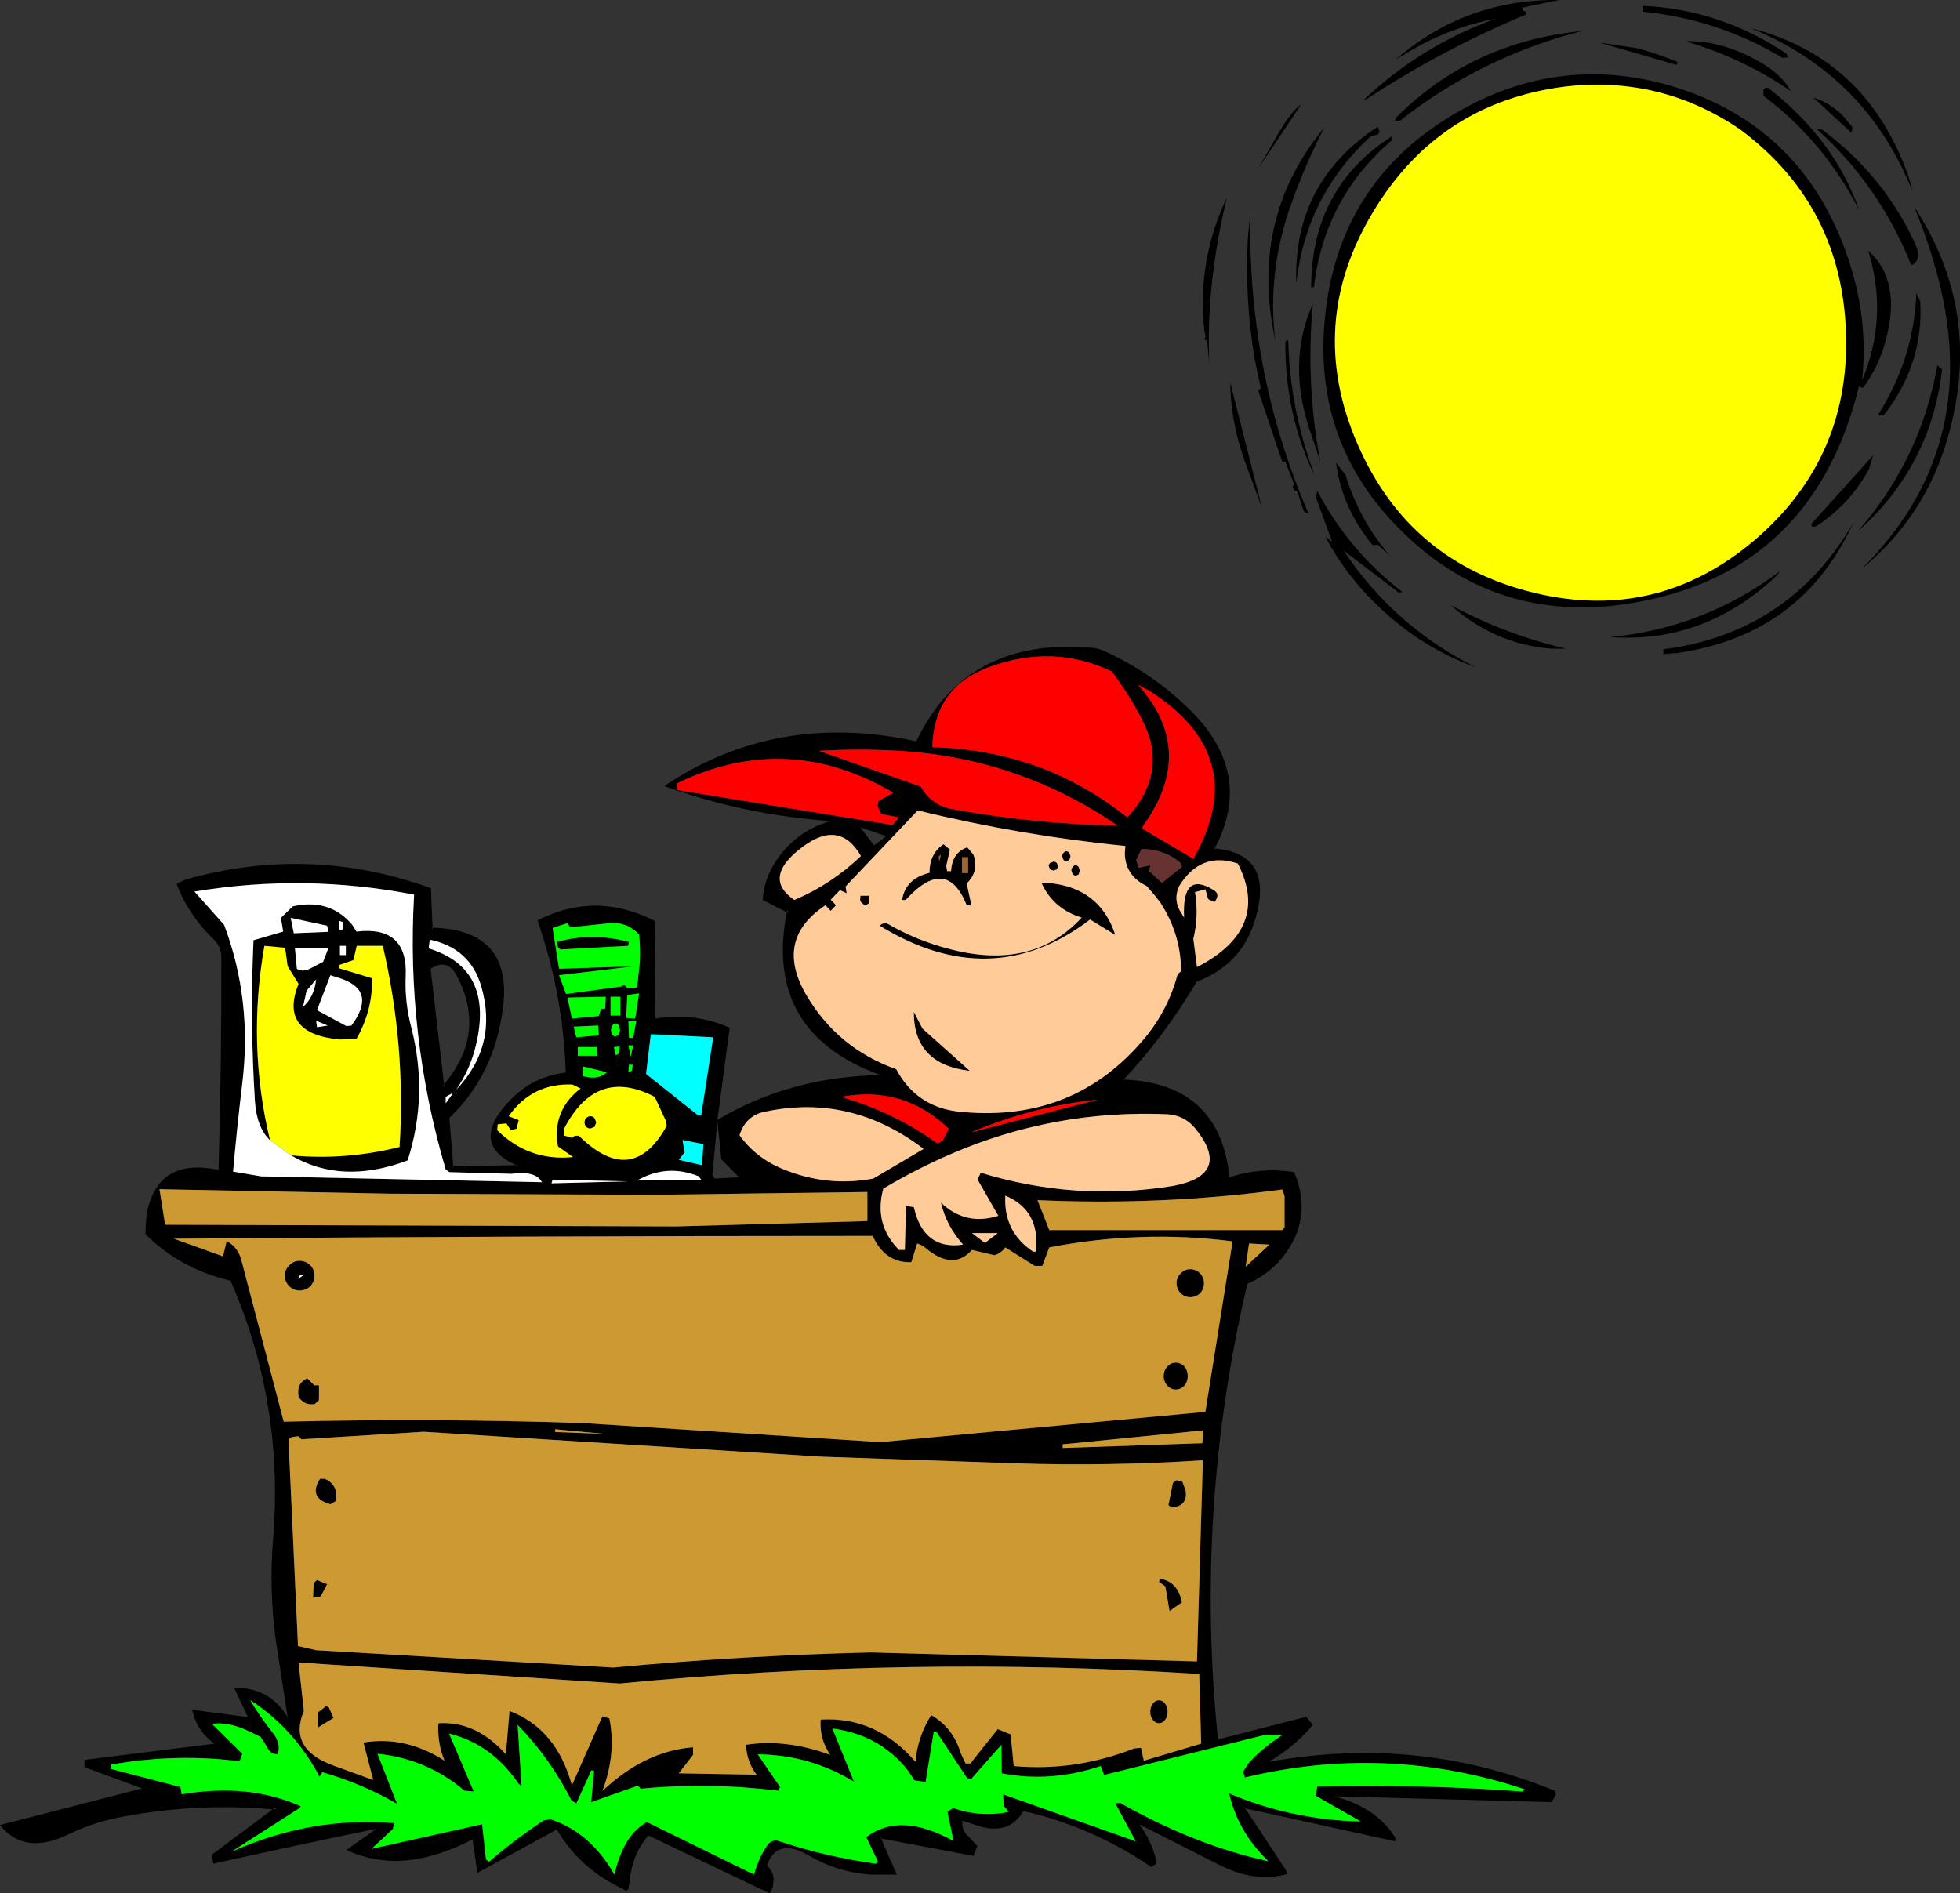
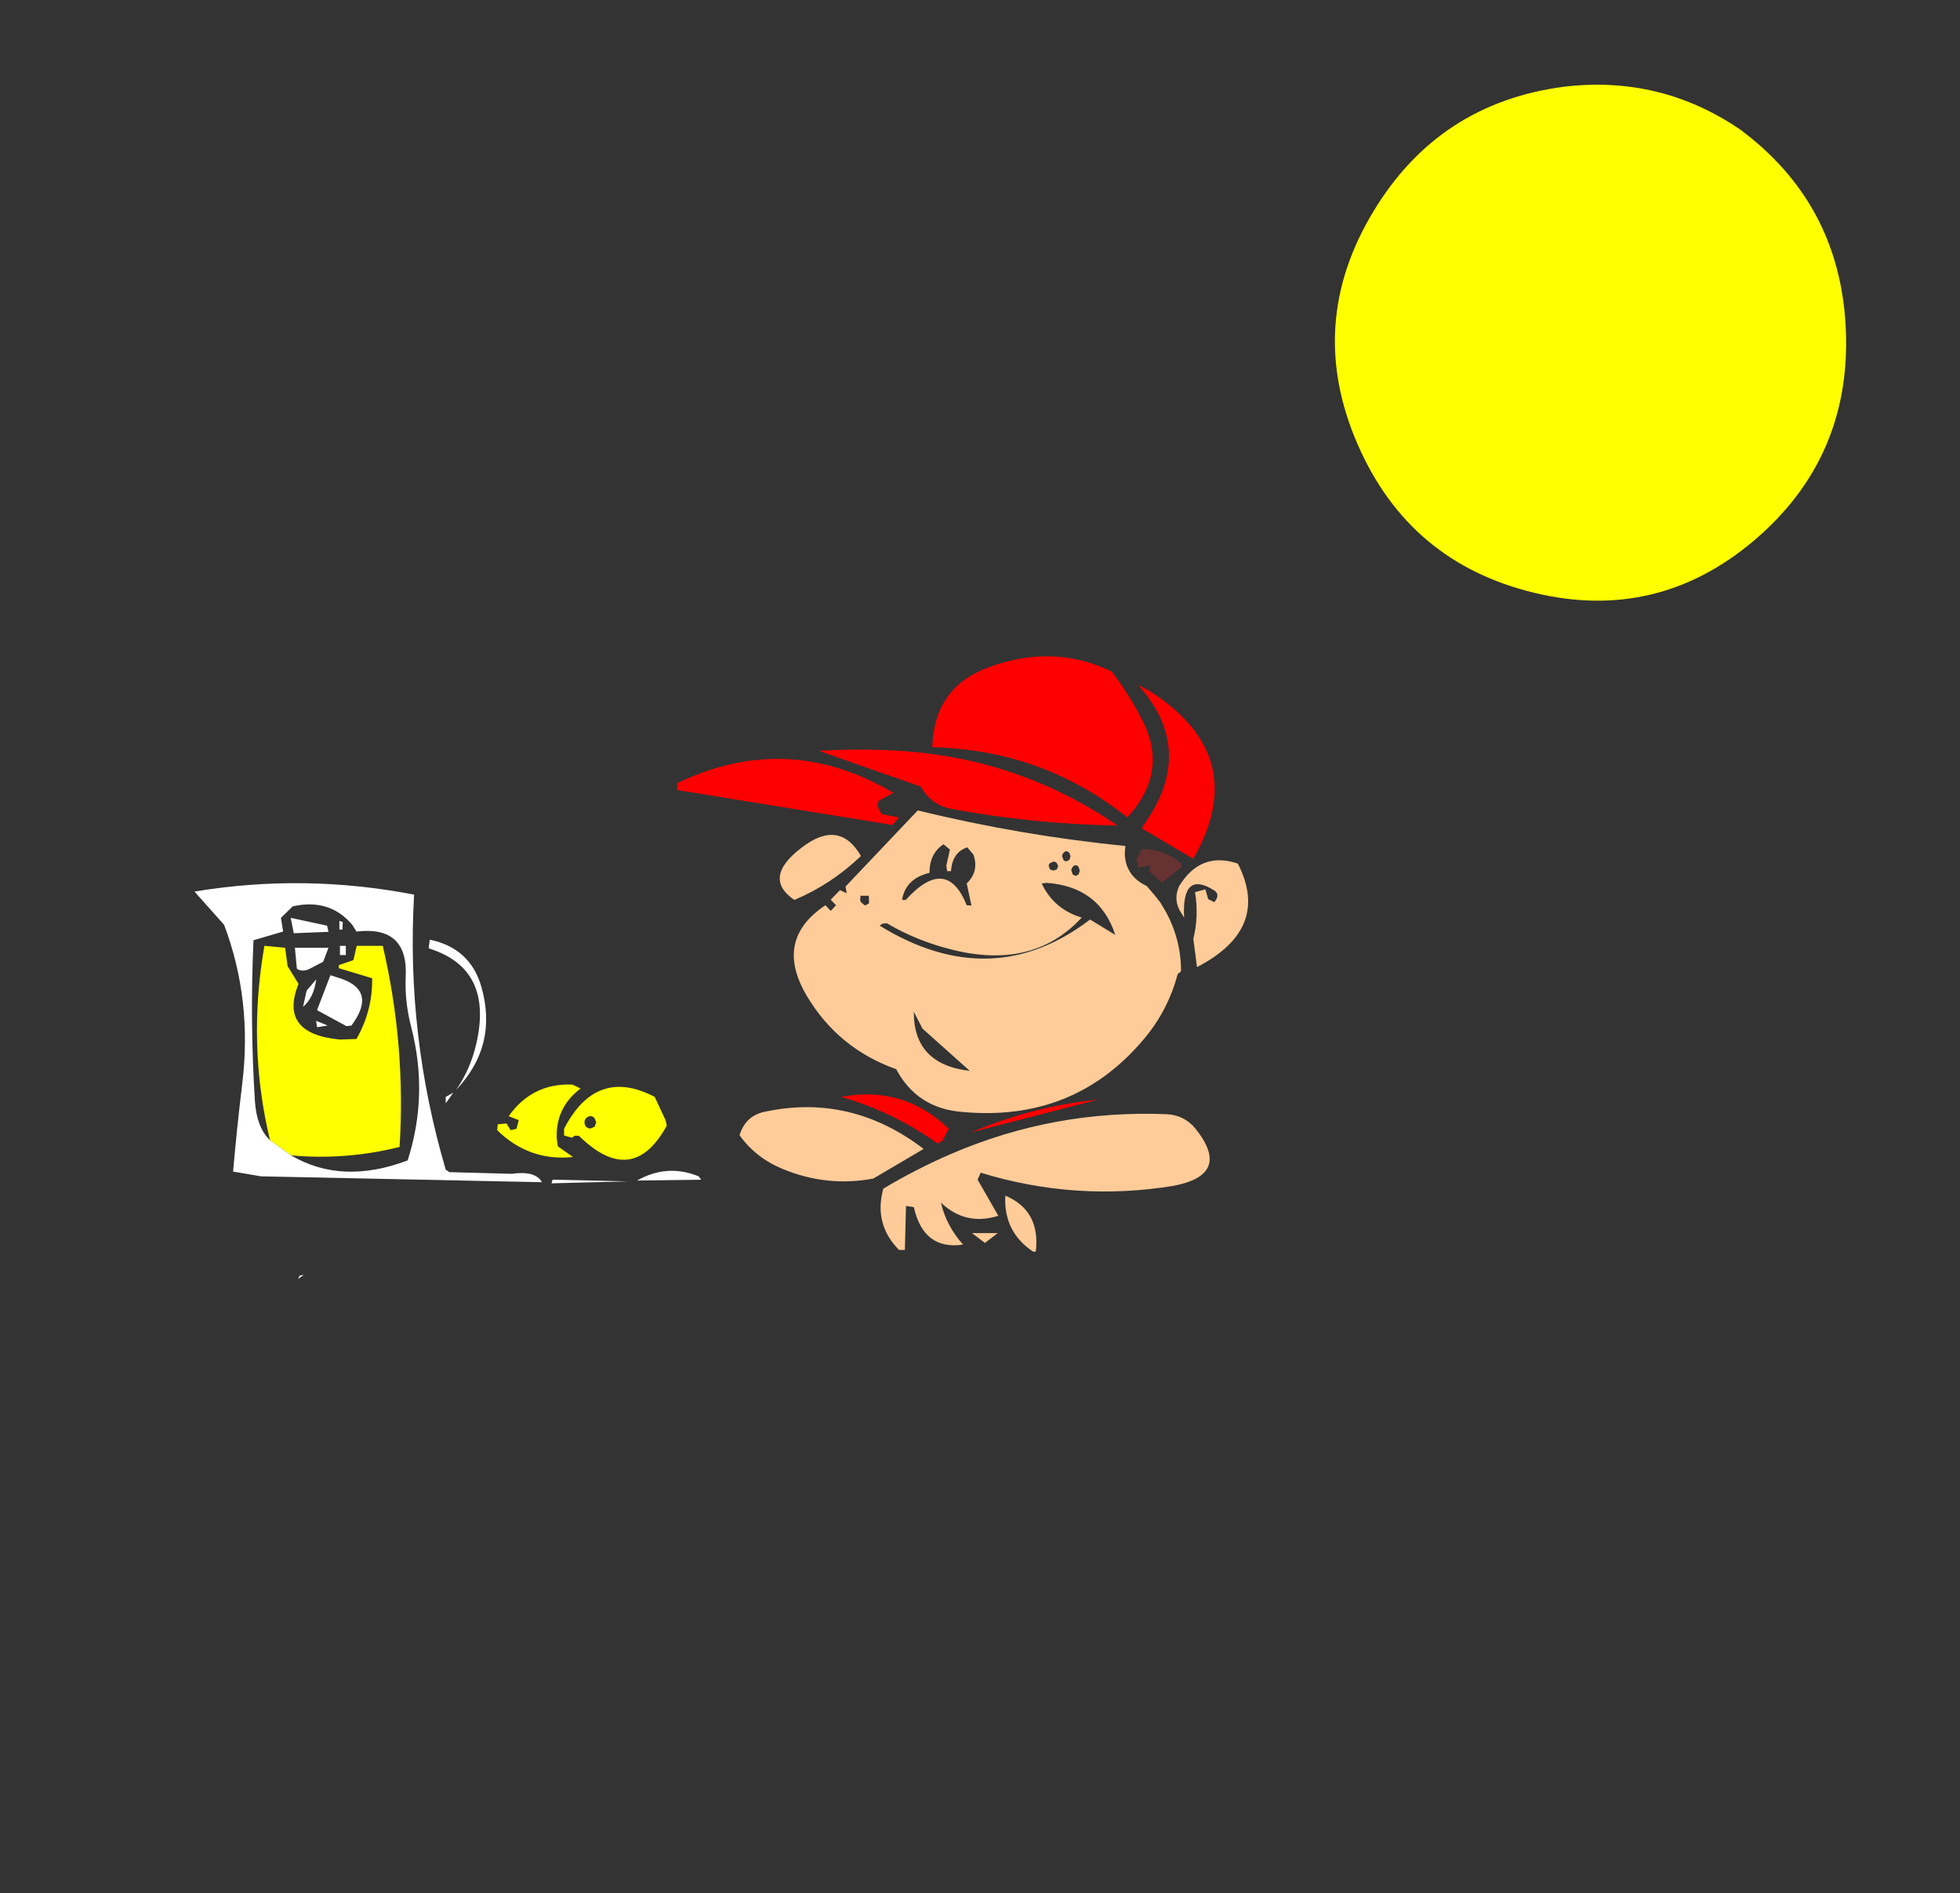
<svg xmlns="http://www.w3.org/2000/svg" height="338.4px" width="350.25px">
  <rect width="100%" height="100%" fill="#333333" stroke="none" />
  <g transform="matrix(1.0, 0.0, 0.0, 1.0, -142.4, -7.4)">
-     <path d="M477.15 88.75 L476.4 91.2 Q473.2 97.2 467.5 101.1 466.2 102.05 466.05 101.1 L477.15 88.75 M484.85 59.75 L485.55 61.3 Q486.15 72.55 479.0 81.65 L477.95 81.65 Q484.45 71.4 484.85 59.75 M476.25 52.2 Q482.3 57.55 479.35 68.35 478.1 73.0 475.3 76.75 L474.6 76.45 Q466.0 111.4 430.8 115.65 408.4 118.05 392.4 101.85 377.2 86.55 379.1 64.9 381.3 39.25 403.9 26.85 421.5 17.15 440.85 22.7 465.3 29.95 473.1 54.95 476.25 64.95 475.15 75.4 479.9 64.0 476.25 52.2 M414.5 8.75 L414.5 9.3 415.1 9.5 415.1 10.0 Q400.1 16.25 386.65 25.1 L386.15 25.2 Q396.3 15.6 409.65 10.75 401.45 12.3 394.25 16.6 L391.8 18.05 Q404.3 7.2 421.05 7.4 L414.5 8.75 M442.0 19.0 L428.15 15.0 435.15 16.05 Q438.7 17.05 442.15 18.45 L442.0 19.0 M472.1 28.5 L473.45 30.2 473.25 31.15 466.45 24.85 Q469.7 25.85 472.1 28.5 M467.1 30.5 L467.9 30.5 Q479.05 38.75 484.6 50.9 485.95 53.75 484.1 54.75 L483.9 54.7 Q478.3 40.65 467.1 30.5 M483.5 39.1 L484.2 41.7 Q475.95 20.9 455.3 12.45 476.05 17.75 483.5 39.1 M456.75 18.4 Q460.7 20.6 462.45 23.7 454.0 17.9 444.0 14.9 L443.9 14.75 Q450.25 14.7 456.75 18.4 M457.55 24.55 L457.5 23.6 Q457.55 23.1 458.3 23.05 470.25 32.35 474.6 44.9 468.3 32.6 457.55 24.55 M461.65 17.0 L461.85 17.65 460.95 17.75 Q449.45 10.85 436.05 9.5 L436.05 8.45 Q449.85 9.1 461.65 17.0 M488.6 72.7 L489.45 73.45 Q487.4 90.85 474.4 102.35 485.65 89.45 488.6 72.7 M453.3 30.5 Q439.05 20.85 421.9 22.9 399.55 25.8 387.85 45.15 375.65 65.3 385.0 86.8 394.2 107.95 416.55 113.35 438.5 118.65 455.8 104.05 473.6 88.95 472.2 65.35 470.9 43.55 453.3 30.5 M378.35 89.95 L376.85 85.45 Q372.15 72.5 377.0 61.7 375.7 76.05 378.35 89.95 M381.15 90.1 L382.85 92.3 Q385.35 100.45 390.8 106.75 L388.6 104.75 387.7 104.85 Q382.2 98.2 381.15 90.1 M377.55 96.25 L377.8 95.15 Q383.45 105.85 393.0 113.2 L392.4 113.35 382.5 105.8 Q391.55 119.4 406.2 126.7 396.5 123.2 388.9 115.95 382.95 110.35 379.25 103.35 L380.45 104.25 377.55 96.25 M367.9 98.1 L364.75 89.6 Q362.25 82.35 362.25 75.8 L367.9 98.1 M372.1 68.4 L372.6 68.2 Q372.9 80.1 376.95 91.3 L377.2 92.3 377.2 92.2 Q371.95 81.1 372.1 68.4 M366.6 71.55 Q364.8 60.7 365.4 49.8 L365.85 45.2 Q365.6 55.65 367.0 66.1 369.35 83.4 376.3 99.35 L375.4 98.8 374.25 95.3 373.8 95.1 373.4 94.5 373.65 93.9 372.1 89.95 371.55 89.95 367.25 77.25 367.7 76.75 366.6 71.55 M357.85 67.6 L357.6 66.4 Q356.3 53.9 361.65 42.7 357.85 58.4 358.5 72.55 L358.1 68.2 357.55 68.1 357.85 67.6 M392.55 29.0 L391.7 29.0 Q391.75 28.6 391.95 28.35 405.4 14.9 425.1 12.95 407.1 17.55 392.55 29.0 M388.6 31.45 L387.35 31.75 Q375.75 42.45 374.05 58.05 373.4 40.0 388.6 30.05 L388.95 31.0 388.6 31.45 M391.15 31.75 L391.15 32.45 Q379.05 42.8 377.2 58.7 L376.7 58.8 Q376.7 41.0 391.15 31.75 M379.05 30.2 Q375.75 36.6 373.25 43.55 368.75 55.85 370.3 68.4 L369.85 66.0 Q366.25 45.7 379.05 30.2 M367.25 37.5 L370.75 31.4 Q373.25 27.1 374.9 26.1 L367.25 37.5 M341.05 127.4 Q330.65 122.45 319.25 126.6 309.3 130.15 309.0 140.95 328.75 141.45 343.85 153.5 351.4 145.3 346.4 135.85 344.1 131.4 341.05 127.4 M345.75 129.8 Q356.35 141.55 346.7 154.95 L346.5 155.5 355.65 160.9 Q366.15 142.5 347.75 130.85 L345.75 129.8 M339.6 123.7 Q348.15 127.55 354.8 134.05 366.65 145.5 359.45 159.05 370.45 160.05 366.55 172.2 364.1 179.9 356.25 182.85 350.45 192.65 343.2 200.35 360.15 201.05 362.05 217.3 L362.1 217.8 Q367.9 215.95 373.65 216.9 376.95 224.55 372.25 231.25 369.55 235.05 365.3 236.85 355.85 277.15 360.05 318.3 L375.85 314.25 377.0 315.7 Q374.5 318.7 371.25 320.95 L369.15 322.3 Q395.85 317.45 420.3 327.5 L420.45 328.1 419.7 329.5 380.7 328.45 Q388.35 330.35 391.8 335.95 L391.7 336.5 364.9 330.6 372.2 341.65 372.45 342.35 Q366.85 343.9 360.75 340.95 L345.95 333.45 Q348.2 336.4 349.0 339.9 L349.0 340.5 348.15 341.1 Q337.5 333.85 325.3 331.1 322.55 335.7 316.65 333.55 L314.35 332.8 Q314.3 334.5 315.1 335.25 L317.05 337.35 316.35 339.1 299.85 336.0 302.65 342.45 298.05 342.45 Q292.1 342.05 286.95 339.05 281.3 335.7 279.45 340.8 280.6 341.9 280.65 343.3 L280.5 344.6 280.3 345.2 279.95 345.8 258.25 335.45 Q255.75 338.45 255.1 342.25 L254.7 345.05 254.3 345.35 252.5 344.4 Q245.8 340.95 241.9 334.4 L227.7 342.15 226.85 336.15 Q223.15 338.1 219.05 339.2 211.2 341.25 204.3 338.05 L209.7 334.25 Q194.9 337.3 180.5 340.5 L180.25 338.9 191.1 330.8 Q177.65 329.6 164.35 332.1 159.15 333.05 154.55 335.3 146.7 339.05 142.4 333.6 L167.8 327.05 157.5 323.25 157.5 321.95 180.75 319.05 Q177.55 316.85 176.75 313.0 L186.7 314.3 184.25 309.1 185.75 309.1 Q191.15 309.75 193.8 314.35 L191.7 300.65 Q190.45 291.55 191.2 282.5 193.2 258.25 183.6 236.3 174.65 234.2 168.4 228.0 L168.45 226.35 Q168.55 223.05 169.9 220.5 172.9 214.7 181.45 216.5 182.0 197.65 181.95 178.55 181.95 176.65 180.65 175.35 176.1 171.0 173.95 165.4 174.8 164.9 175.75 164.55 197.9 158.35 219.4 166.15 L219.7 173.2 Q234.0 173.6 232.3 187.4 230.8 199.5 222.7 207.2 L223.4 215.85 234.65 215.65 Q226.1 211.8 233.55 204.05 237.6 199.8 243.5 199.1 243.05 185.15 238.45 171.9 248.8 166.6 259.4 172.0 L259.5 189.45 Q266.5 188.3 272.8 191.1 L270.6 207.55 Q283.55 199.85 299.75 199.55 278.8 191.95 283.0 170.45 L278.7 168.25 Q278.85 164.9 280.75 161.8 284.3 156.05 290.8 154.15 275.35 153.05 261.1 147.9 281.1 134.45 306.15 139.9 315.05 121.15 337.7 123.2 338.7 123.3 339.6 123.7 M359.45 159.05 L359.3 159.0 Q359.35 159.55 359.45 159.05 M353.6 162.35 L353.4 161.65 Q350.35 159.1 346.4 159.15 L345.45 161.1 345.85 162.5 347.95 162.05 347.75 163.1 350.05 165.2 353.6 162.35 M354.0 171.4 Q353.55 162.9 359.3 166.5 360.55 167.25 359.4 168.65 L358.3 168.1 357.8 166.35 355.95 166.85 Q356.65 171.15 355.65 175.2 L356.3 180.25 Q369.55 173.4 363.6 161.75 356.95 159.5 353.1 165.8 351.95 168.4 353.6 170.75 L354.0 171.4 M349.75 168.7 L348.6 167.25 347.3 165.75 Q343.5 163.95 343.4 159.95 L343.5 158.6 Q324.8 156.75 306.4 152.25 L293.5 165.85 293.7 167.05 292.5 166.5 290.85 168.2 291.8 169.2 290.85 170.2 289.9 169.2 Q280.65 175.35 286.55 185.35 292.15 194.8 302.55 198.5 306.3 205.55 314.45 206.15 334.25 207.95 346.7 193.25 351.1 188.1 352.85 181.5 L353.45 181.0 Q353.45 175.3 350.7 170.3 L349.75 168.7 M328.55 165.3 L329.5 165.2 Q338.9 165.9 341.7 174.5 L337.2 171.75 Q319.6 185.15 299.6 172.85 L300.05 172.5 300.85 172.4 Q306.1 175.5 312.2 177.05 326.95 180.9 335.7 171.4 330.7 169.9 328.55 165.3 M331.25 161.65 L331.5 162.2 331.25 162.8 330.65 163.0 330.05 162.8 329.8 162.2 Q329.8 161.85 330.05 161.65 L330.65 161.4 Q331.0 161.4 331.25 161.65 M333.85 163.0 Q333.85 162.6 334.1 162.35 334.3 162.05 334.6 162.05 334.9 162.05 335.15 162.35 L335.35 163.0 335.15 163.7 334.6 163.95 334.1 163.7 333.85 163.0 M332.95 159.55 Q333.25 159.55 333.5 159.85 L333.7 160.45 333.5 161.1 332.95 161.35 Q332.65 161.35 332.45 161.1 L332.2 160.45 Q332.2 160.1 332.45 159.85 332.65 159.55 332.95 159.55 M422.3 123.35 L419.8 123.35 Q409.4 122.55 401.65 115.55 411.5 120.85 422.3 123.35 M442.2 124.1 L439.65 124.3 439.65 123.45 Q462.1 120.55 473.55 100.9 464.4 120.9 442.2 124.1 M460.4 109.55 L460.0 110.2 Q446.9 122.55 430.1 121.25 446.75 119.75 460.4 109.55 M365.6 229.65 L365.0 233.8 369.25 229.85 365.6 229.65 M371.55 220.0 Q349.9 222.9 327.8 221.9 L329.9 227.25 371.55 227.25 371.95 226.75 371.95 221.2 371.55 220.0 M351.0 206.55 Q330.75 205.7 312.35 213.65 306.1 216.35 300.25 219.85 298.5 226.2 303.05 230.8 L304.1 230.8 304.3 222.95 305.7 223.15 Q307.45 230.9 314.5 229.85 311.5 226.5 310.55 222.35 314.95 226.55 320.8 224.7 L317.1 218.25 317.65 217.0 Q334.6 222.2 352.1 219.35 362.6 217.35 356.05 209.15 354.1 206.75 351.0 206.55 M343.2 200.35 L343.05 200.3 Q343.05 200.95 343.2 200.35 M327.3 233.65 L322.05 230.35 Q321.3 231.4 320.1 231.75 L316.1 230.8 Q312.7 234.6 307.8 230.45 307.15 229.9 306.3 229.65 L305.25 233.0 Q300.55 233.15 298.35 228.3 236.15 228.3 173.5 228.8 L182.25 231.95 182.9 229.25 Q184.9 230.2 185.55 232.7 L193.1 261.5 Q219.75 260.85 246.5 261.75 L299.7 265.15 357.8 259.75 362.55 230.0 362.55 229.25 Q346.25 227.2 329.9 230.35 L328.65 233.65 327.3 233.65 M327.5 231.1 Q328.35 223.75 322.05 221.1 321.7 227.55 327.0 231.1 L327.5 231.1 M350.35 253.35 Q350.35 252.35 351.0 251.65 351.6 250.95 352.5 250.95 353.4 250.95 354.05 251.65 354.65 252.35 354.65 253.35 354.65 254.35 354.05 255.05 353.4 255.75 352.5 255.75 351.6 255.75 351.0 255.05 350.35 254.35 350.35 253.35 M355.1 234.25 Q356.1 234.25 356.85 235.0 357.55 235.7 357.55 236.75 357.55 237.8 356.85 238.55 356.1 239.25 355.1 239.25 354.1 239.25 353.4 238.55 352.65 237.8 352.65 236.75 352.65 235.7 353.4 235.0 354.1 234.25 355.1 234.25 M357.45 263.05 L332.3 265.55 332.3 266.2 357.25 265.35 357.45 263.05 M350.65 290.95 L349.5 290.1 349.75 289.6 Q352.9 290.1 353.6 293.8 L351.4 295.35 350.65 290.95 M351.2 276.4 L352.0 272.45 352.65 271.95 353.7 272.25 354.25 273.75 Q354.75 276.6 351.7 276.85 L351.2 276.4 M368.4 317.5 L339.7 324.65 339.1 323.05 Q330.15 326.05 321.4 324.35 L321.35 319.25 316.0 325.3 315.25 325.25 309.75 316.95 309.25 316.95 307.8 325.9 305.8 325.6 304.65 323.85 Q299.55 317.4 291.15 316.35 L295.0 325.85 Q287.15 321.05 277.8 320.95 L281.8 326.8 281.45 327.45 Q269.15 325.95 256.9 327.1 L256.4 326.55 248.05 329.5 248.55 323.85 248.05 323.85 245.4 329.7 244.55 329.25 Q240.7 321.65 234.9 315.7 L235.6 326.6 235.1 326.25 Q230.25 319.1 222.65 317.25 L227.05 327.6 225.4 327.45 Q218.65 321.75 209.85 320.85 L213.35 329.8 Q207.0 326.15 200.0 324.15 L199.5 324.95 Q194.95 316.35 187.1 311.25 188.8 314.15 190.95 316.85 192.75 319.0 192.0 320.95 190.9 320.95 190.3 320.0 L189.55 318.7 189.05 318.0 189.0 317.85 186.9 316.85 Q183.35 315.1 180.25 315.5 L185.7 320.85 185.2 322.2 Q173.8 320.75 162.2 322.8 L162.2 323.55 174.65 326.8 174.85 328.1 Q186.9 326.05 196.15 330.25 L195.8 330.65 183.7 338.4 Q197.9 332.0 212.85 333.25 L212.6 334.3 208.8 337.85 228.55 333.45 229.25 339.75 229.8 340.15 Q234.4 336.15 239.6 332.75 L240.75 332.55 Q247.9 334.9 252.2 342.45 252.75 339.85 254.0 337.35 255.4 334.6 258.0 333.05 L277.15 342.45 Q277.9 339.6 279.45 337.3 280.35 336.05 281.55 336.45 289.95 339.25 298.9 340.5 L299.3 340.15 297.2 335.75 Q303.25 331.15 312.8 336.45 L311.7 331.25 312.7 330.55 Q317.6 332.25 322.65 331.25 L321.75 330.15 321.65 328.1 345.35 336.5 341.7 329.7 342.6 329.65 Q355.85 337.15 369.0 340.05 L368.9 339.9 Q363.6 334.75 362.05 327.95 373.4 332.7 385.55 332.95 L377.5 328.35 377.8 326.7 Q396.1 326.25 414.45 327.6 L414.85 327.2 Q390.15 319.0 364.85 325.1 L364.55 324.05 365.45 322.6 Q368.1 319.7 371.45 317.6 L368.4 317.5 M364.7 330.55 L364.9 330.6 Q364.65 330.1 364.7 330.55 M350.6 311.9 Q351.05 312.5 351.05 313.35 351.05 314.2 350.6 314.8 350.15 315.4 349.5 315.4 348.85 315.4 348.4 314.8 347.95 314.2 347.95 313.35 347.95 312.5 348.4 311.9 348.85 311.3 349.5 311.3 350.15 311.3 350.6 311.9 M346.3 319.8 L346.8 322.1 357.05 319.05 356.7 306.6 Q305.0 303.3 253.15 308.3 L195.75 304.55 196.7 313.2 Q193.85 320.0 201.95 322.95 L209.1 325.55 207.35 318.85 Q214.85 317.6 221.85 322.1 220.65 319.35 220.7 315.8 L220.8 315.4 Q227.5 315.0 232.8 320.95 L233.45 313.2 Q241.85 316.4 244.6 326.5 L250.05 314.15 251.3 314.55 Q252.55 320.9 250.05 327.5 257.65 320.35 266.25 319.7 L266.25 321.05 263.7 324.35 277.6 324.6 Q275.85 322.3 275.7 319.25 282.85 318.15 290.75 321.05 288.8 318.15 289.05 314.75 299.0 314.15 306.0 322.3 306.35 317.85 308.8 313.95 312.7 316.15 314.1 320.8 L314.95 322.6 315.8 322.6 320.7 316.45 323.0 317.4 323.55 323.05 Q334.5 324.05 345.1 319.9 L346.3 319.8 M360.05 318.35 L360.05 318.3 Q359.6 318.35 360.05 318.35 M357.35 268.4 Q340.6 269.5 323.8 268.95 L289.05 267.75 218.1 263.3 196.25 264.65 195.75 264.1 194.55 264.25 193.95 264.65 195.65 301.6 198.9 302.35 252.0 305.45 Q275.0 303.3 298.05 302.75 L356.3 304.35 357.35 268.4 M484.4 44.25 Q496.95 63.25 490.45 85.65 486.4 99.8 475.0 109.15 496.55 87.8 488.85 57.5 487.15 50.8 484.4 44.25 M194.35 171.45 L194.9 174.2 201.1 173.95 200.85 172.85 194.35 171.45 M190.65 211.2 Q188.25 208.9 187.95 204.15 187.05 189.8 187.7 175.45 L193.0 173.9 192.6 171.45 194.7 169.4 Q201.3 167.9 205.35 172.7 L206.1 173.9 Q215.35 172.8 214.9 181.95 214.7 186.45 215.9 191.05 219.0 203.1 215.25 214.8 203.5 219.25 194.4 213.9 204.2 214.8 213.8 212.4 214.95 194.25 210.8 176.45 L206.15 176.45 205.55 179.0 202.95 179.9 202.95 180.45 208.9 182.25 Q209.0 188.0 206.1 193.1 L203.1 193.2 Q192.15 192.15 195.75 183.25 L193.8 180.1 193.35 176.8 189.65 176.45 Q186.55 194.1 190.65 211.2 M201.1 176.8 L195.1 176.8 195.45 180.55 Q196.45 181.2 197.75 180.55 L200.15 179.3 201.1 176.8 M197.2 184.45 L196.55 187.35 Q198.5 185.7 198.9 182.45 L197.2 184.45 M199.05 191.0 L200.95 190.7 198.9 189.85 199.05 191.0 M199.05 187.95 L204.3 190.8 205.2 190.7 Q209.7 184.65 203.6 182.4 L201.45 181.7 199.05 187.95 M182.45 172.7 Q187.5 186.1 185.7 201.0 184.75 208.85 184.05 216.8 L189.05 217.65 239.25 218.7 Q238.1 216.6 233.8 217.2 L222.7 216.9 222.05 216.45 Q214.95 192.3 216.4 167.3 196.75 163.5 177.15 166.75 L182.45 172.7 M219.7 173.2 L219.55 173.1 Q219.65 173.8 219.7 173.2 M203.05 172.0 L203.05 173.55 203.6 173.55 203.65 172.2 203.05 172.0 M219.0 176.9 Q230.65 180.5 227.5 194.0 226.45 198.55 223.9 202.2 231.45 194.25 228.4 183.7 226.4 176.85 219.2 175.35 L219.0 176.9 M203.15 178.1 L204.2 178.1 204.2 176.45 203.15 176.45 203.15 178.1 M242.3 180.55 L255.75 180.1 242.3 181.7 243.55 185.05 253.55 183.7 253.9 183.35 254.5 184.0 256.25 183.9 256.75 179.2 Q256.85 176.8 256.6 174.4 254.2 171.95 250.85 172.45 L244.3 173.15 243.8 172.4 241.15 173.25 242.3 180.55 M242.55 177.1 L242.1 176.7 241.9 175.75 Q248.2 174.0 254.8 175.75 L254.65 176.45 242.55 177.1 M219.35 180.55 L221.75 201.2 Q229.45 192.05 224.0 181.75 222.35 178.6 219.35 180.55 M288.75 141.6 L306.95 148.0 Q308.75 151.2 312.25 151.95 327.05 154.7 342.1 154.95 324.15 142.65 302.2 141.55 295.55 141.2 288.75 141.6 M283.0 170.45 L283.2 170.5 Q283.3 169.65 283.0 170.45 M254.5 185.25 L254.3 189.35 255.9 189.45 256.6 184.95 254.5 185.25 M252.4 190.35 Q252.05 190.35 251.85 190.7 251.6 191.0 251.6 191.5 251.6 192.0 251.85 192.35 252.05 192.65 252.4 192.65 L253.0 192.35 253.2 191.5 253.0 190.7 Q252.75 190.35 252.4 190.35 M249.8 187.75 L250.55 187.65 250.65 185.55 243.8 185.7 244.6 189.45 249.4 189.0 249.8 187.75 M245.65 196.1 L249.15 196.1 249.15 194.55 245.65 194.55 245.65 196.1 M253.05 195.7 L253.15 194.45 252.1 194.55 252.45 196.0 253.05 195.7 M244.9 190.9 L245.4 192.8 249.4 192.45 249.3 190.7 244.9 190.9 M254.7 189.95 L254.8 192.9 255.55 192.9 256.1 189.85 254.7 189.95 M255.1 196.25 L255.55 194.25 254.7 194.25 255.1 196.25 M254.8 197.7 L254.7 198.95 255.35 198.8 255.45 197.7 254.8 197.7 M251.5 188.9 L253.25 188.9 253.25 185.55 251.5 185.55 251.5 188.9 M258.7 192.25 L257.85 199.35 267.15 206.75 267.7 206.75 269.85 192.8 258.7 192.25 M315.25 158.85 L316.35 160.15 Q317.4 163.15 315.15 165.3 L316.0 169.25 315.15 169.2 Q311.55 160.2 304.25 168.25 L303.6 168.25 Q304.2 164.45 308.5 163.4 308.5 159.95 311.0 158.3 L312.15 159.25 311.5 162.15 311.65 163.1 312.35 163.1 Q312.55 159.75 315.25 158.85 M314.3 160.6 L314.3 163.45 315.4 163.45 315.4 160.6 314.3 160.6 M310.15 160.5 L310.25 161.35 310.55 160.15 310.15 160.5 M298.6 158.5 L300.8 156.85 296.1 155.25 298.6 158.5 M299.4 150.55 L302.05 149.1 Q283.05 137.9 263.4 147.4 L263.4 148.6 301.9 154.85 303.05 153.5 299.9 152.9 299.2 151.45 299.4 150.55 M296.15 167.5 L297.65 167.5 297.7 168.85 297.1 169.2 296.9 169.2 296.25 168.65 296.1 168.25 296.15 167.8 296.15 167.5 M285.65 158.9 Q278.55 164.3 284.35 168.25 290.9 165.5 296.25 160.4 292.4 153.7 285.65 158.9 M305.7 188.25 L307.25 191.25 315.7 198.8 Q305.65 197.65 305.7 188.25 M310.85 211.25 L311.95 209.15 Q303.85 201.35 292.7 203.45 302.1 206.15 309.95 211.8 L310.85 211.25 M318.4 229.55 L320.7 227.8 316.1 227.8 318.4 229.55 M297.4 220.45 L259.1 220.95 211.95 220.75 170.9 219.95 171.9 226.3 263.3 226.6 297.4 225.65 297.4 220.45 M307.45 212.75 Q294.55 202.9 279.35 206.05 275.7 206.65 274.55 210.3 277.45 214.35 282.3 216.35 290.2 219.6 298.45 218.05 L307.45 212.75 M270.1 218.05 L274.45 217.8 271.3 214.6 270.6 207.85 269.7 217.35 270.1 218.05 M264.35 211.15 L264.75 213.35 263.7 214.7 267.85 215.65 268.1 211.9 264.35 211.15 M267.25 217.65 Q261.6 215.35 256.25 218.4 L267.7 218.25 267.25 217.65 M259.4 203.45 Q248.95 198.0 243.2 209.15 L243.2 210.35 244.6 210.75 245.1 210.4 245.85 210.4 Q255.4 219.8 261.55 208.6 L261.35 207.65 259.4 203.45 M246.65 199.75 Q249.25 200.5 250.85 199.05 L246.5 198.0 246.65 199.75 M244.7 201.25 Q237.5 200.95 233.3 206.9 L235.1 207.6 234.7 209.15 233.65 209.4 232.9 208.2 231.35 208.35 231.25 209.4 Q236.95 215.0 244.8 214.2 L242.1 212.3 241.9 211.0 Q241.6 205.4 246.15 201.95 L244.7 201.25 M247.15 207.25 Q247.45 206.9 247.9 206.9 248.35 206.9 248.65 207.25 L248.95 208.0 248.65 208.8 247.9 209.1 Q247.45 209.1 247.15 208.8 246.85 208.45 246.85 208.0 246.85 207.55 247.15 207.25 M223.4 215.85 L223.25 215.8 Q223.35 216.35 223.4 215.85 M240.95 218.9 L254.65 218.55 241.15 218.25 240.95 218.9 M234.65 215.65 L234.9 215.85 Q235.4 215.65 234.65 215.65 M222.05 204.6 L223.4 202.7 222.05 203.45 222.05 204.6 M221.75 201.2 L221.6 201.35 Q221.95 201.85 221.75 201.2 M195.95 232.75 Q197.05 232.75 197.85 233.55 198.6 234.3 198.6 235.4 198.6 236.5 197.85 237.3 197.05 238.05 195.95 238.05 194.85 238.05 194.1 237.3 193.3 236.5 193.3 235.4 193.3 234.3 194.1 233.55 194.85 232.75 195.95 232.75 M195.65 236.0 L196.7 235.25 195.95 235.4 195.65 236.0 M198.45 290.35 L199.05 289.8 200.85 290.55 199.7 292.75 198.35 292.95 198.45 290.35 M199.6 271.7 L200.35 271.7 200.95 271.95 Q202.9 273.2 202.4 275.7 L201.45 276.25 200.95 276.1 Q197.55 274.9 199.6 271.7 M195.7 256.45 Q195.55 254.55 197.3 253.75 L198.55 255.0 199.4 255.0 199.4 257.65 198.65 258.35 Q196.75 258.65 195.75 257.05 L195.7 256.45 M241.6 263.35 L250.65 263.7 241.6 262.85 241.6 263.35 M201.15 312.55 L202.0 314.45 199.25 316.15 199.2 313.5 200.65 312.35 201.15 312.55 M191.45 330.55 L191.1 330.8 Q192.25 330.75 191.45 330.55 M299.7 335.95 L299.85 336.0 Q299.95 335.55 299.7 335.95 M315.9 209.8 L338.55 203.95 Q327.05 205.1 315.9 209.8" fill="#000000" fill-rule="evenodd" stroke="none" />
    <path d="M453.3 30.5 Q470.9 43.55 472.2 65.35 473.6 88.95 455.8 104.05 438.5 118.65 416.55 113.35 394.2 107.95 385.0 86.8 375.65 65.3 387.85 45.15 399.55 25.8 421.9 22.9 439.05 20.85 453.3 30.5 M190.65 211.2 Q186.55 194.1 189.65 176.45 L193.35 176.8 193.8 180.1 195.75 183.25 Q192.15 192.15 203.1 193.2 L206.1 193.1 Q209.0 188.0 208.9 182.25 L202.95 180.45 202.95 179.9 205.55 179.0 206.15 176.45 210.8 176.45 Q214.95 194.25 213.8 212.4 204.2 214.8 194.4 213.9 L190.65 211.2 M259.4 203.45 L261.35 207.65 261.55 208.6 Q255.4 219.8 245.85 210.4 L245.1 210.4 244.6 210.75 243.2 210.35 243.2 209.15 Q248.95 198.0 259.4 203.45 M244.7 201.25 L246.15 201.95 Q241.6 205.4 241.9 211.0 L242.1 212.3 244.8 214.2 Q236.95 215.0 231.25 209.4 L231.35 208.35 232.9 208.2 233.65 209.4 234.7 209.15 235.1 207.6 233.3 206.9 Q237.5 200.95 244.7 201.25 M247.15 207.25 Q246.85 207.55 246.85 208.0 246.85 208.45 247.15 208.8 247.45 209.1 247.9 209.1 L248.65 208.8 248.95 208.0 248.65 207.25 Q248.35 206.9 247.9 206.9 247.45 206.9 247.15 207.25" fill="#ffff00" fill-rule="evenodd" stroke="none" />
-     <path d="M368.4 317.5 L371.45 317.6 Q368.1 319.7 365.45 322.6 L364.55 324.05 364.85 325.1 Q390.15 319.0 414.85 327.2 L414.45 327.6 Q396.1 326.25 377.8 326.7 L377.5 328.35 385.55 332.95 Q373.4 332.7 362.05 327.95 363.6 334.75 368.9 339.9 L369.0 340.05 Q355.85 337.15 342.6 329.65 L341.7 329.7 345.35 336.5 321.65 328.1 321.75 330.15 322.65 331.25 Q317.6 332.25 312.7 330.55 L311.7 331.25 312.8 336.45 Q303.25 331.15 297.2 335.75 L299.3 340.15 298.9 340.5 Q289.95 339.25 281.55 336.45 280.35 336.05 279.45 337.3 277.9 339.6 277.15 342.45 L258.0 333.05 Q255.4 334.6 254.0 337.35 252.75 339.85 252.2 342.45 247.9 334.9 240.75 332.55 L239.6 332.75 Q234.4 336.15 229.8 340.15 L229.25 339.75 228.55 333.45 208.8 337.85 212.6 334.3 212.85 333.25 Q197.9 332.0 183.7 338.4 L195.8 330.65 196.15 330.25 Q186.9 326.05 174.85 328.1 L174.65 326.8 162.2 323.55 162.2 322.8 Q173.8 320.75 185.2 322.2 L185.7 320.85 180.25 315.5 Q183.35 315.1 186.9 316.85 L189.0 317.85 189.05 318.0 189.55 318.7 190.3 320.0 Q190.9 320.95 192.0 320.95 192.75 319.0 190.95 316.85 188.8 314.15 187.1 311.25 194.95 316.35 199.5 324.95 L200.0 324.15 Q207.0 326.15 213.35 329.8 L209.85 320.85 Q218.65 321.75 225.4 327.45 L227.05 327.6 222.65 317.25 Q230.25 319.1 235.1 326.25 L235.6 326.6 234.9 315.7 Q240.7 321.65 244.55 329.25 L245.4 329.7 248.05 323.85 248.55 323.85 248.05 329.5 256.4 326.55 256.9 327.1 Q269.15 325.95 281.45 327.45 L281.8 326.8 277.8 320.95 Q287.15 321.05 295.0 325.85 L291.15 316.35 Q299.55 317.4 304.65 323.85 L305.8 325.6 307.8 325.9 309.25 316.95 309.75 316.95 315.25 325.25 316.0 325.3 321.35 319.25 321.4 324.35 Q330.15 326.05 339.1 323.05 L339.7 324.65 368.4 317.5 M242.3 180.55 L241.15 173.25 243.8 172.4 244.3 173.15 250.85 172.45 Q254.2 171.95 256.6 174.4 256.85 176.8 256.75 179.2 L256.25 183.9 254.5 184.0 253.9 183.35 253.55 183.7 243.55 185.05 242.3 181.7 255.75 180.1 242.3 180.55 M242.55 177.1 L254.65 176.45 254.8 175.75 Q248.2 174.0 241.9 175.75 L242.1 176.7 242.55 177.1 M251.5 188.9 L251.5 185.55 253.25 185.55 253.25 188.9 251.5 188.9 M254.8 197.7 L255.45 197.7 255.35 198.8 254.7 198.95 254.8 197.7 M255.1 196.25 L254.7 194.25 255.55 194.25 255.1 196.25 M254.7 189.95 L256.1 189.85 255.55 192.9 254.8 192.9 254.7 189.95 M244.9 190.9 L249.3 190.7 249.4 192.45 245.4 192.8 244.9 190.9 M253.05 195.7 L252.45 196.0 252.1 194.55 253.15 194.45 253.05 195.7 M245.65 196.1 L245.65 194.55 249.15 194.55 249.15 196.1 245.65 196.1 M249.8 187.75 L249.4 189.0 244.6 189.45 243.8 185.7 250.65 185.55 250.55 187.65 249.8 187.75 M252.4 190.35 Q252.75 190.35 253.0 190.7 L253.2 191.5 253.0 192.35 252.4 192.65 Q252.05 192.65 251.85 192.35 251.6 192.0 251.6 191.5 251.6 191.0 251.85 190.7 252.05 190.35 252.4 190.35 M254.5 185.25 L256.6 184.95 255.9 189.45 254.3 189.35 254.5 185.25 M246.65 199.75 L246.5 198.0 250.85 199.05 Q249.25 200.5 246.65 199.75" fill="#00ff00" fill-rule="evenodd" stroke="none" />
-     <path d="M371.55 220.0 L371.95 221.2 371.95 226.75 371.55 227.25 329.9 227.25 327.8 221.9 Q349.9 222.9 371.55 220.0 M365.6 229.65 L369.25 229.85 365.0 233.8 365.6 229.65 M327.3 233.65 L328.65 233.65 329.9 230.35 Q346.25 227.2 362.55 229.25 L362.55 230.0 357.8 259.75 299.7 265.15 246.5 261.75 Q219.75 260.85 193.1 261.5 L185.55 232.7 Q184.9 230.2 182.9 229.25 L182.25 231.95 173.5 228.8 Q236.15 228.3 298.35 228.3 300.55 233.15 305.25 233.0 L306.3 229.65 Q307.15 229.9 307.8 230.45 312.7 234.6 316.1 230.8 L320.1 231.75 Q321.3 231.4 322.05 230.35 L327.3 233.65 M355.1 234.25 Q354.1 234.25 353.4 235.0 352.65 235.7 352.65 236.75 352.65 237.8 353.4 238.55 354.1 239.25 355.1 239.25 356.1 239.25 356.85 238.55 357.55 237.8 357.55 236.75 357.55 235.7 356.85 235.0 356.1 234.25 355.1 234.25 M350.35 253.35 Q350.35 254.35 351.0 255.05 351.6 255.75 352.5 255.75 353.4 255.75 354.05 255.05 354.65 254.35 354.65 253.35 354.65 252.35 354.05 251.65 353.4 250.95 352.5 250.95 351.6 250.95 351.0 251.65 350.35 252.35 350.35 253.35 M357.45 263.05 L357.25 265.35 332.3 266.2 332.3 265.55 357.45 263.05 M351.2 276.4 L351.7 276.85 Q354.75 276.6 354.25 273.75 L353.7 272.25 352.65 271.95 352.0 272.45 351.2 276.4 M350.65 290.95 L351.4 295.35 353.6 293.8 Q352.9 290.1 349.75 289.6 L349.5 290.1 350.65 290.95 M350.6 311.9 Q350.15 311.3 349.5 311.3 348.85 311.3 348.4 311.9 347.95 312.5 347.95 313.35 347.95 314.2 348.4 314.8 348.85 315.4 349.5 315.4 350.15 315.4 350.6 314.8 351.05 314.2 351.05 313.35 351.05 312.5 350.6 311.9 M346.3 319.8 L345.1 319.9 Q334.5 324.05 323.55 323.05 L323.0 317.4 320.7 316.45 315.8 322.6 314.95 322.6 314.1 320.8 Q312.7 316.15 308.8 313.95 306.35 317.85 306.0 322.3 299.0 314.15 289.05 314.75 288.8 318.15 290.75 321.05 282.85 318.15 275.7 319.25 275.85 322.3 277.6 324.6 L263.7 324.35 266.25 321.05 266.25 319.7 Q257.65 320.35 250.05 327.5 252.55 320.9 251.3 314.55 L250.05 314.15 244.6 326.5 Q241.85 316.4 233.45 313.2 L232.8 320.95 Q227.5 315.0 220.8 315.4 L220.7 315.8 Q220.65 319.35 221.85 322.1 214.85 317.6 207.35 318.85 L209.1 325.55 201.95 322.95 Q193.85 320.0 196.7 313.2 L195.75 304.55 253.15 308.3 Q305.0 303.3 356.7 306.6 L357.05 319.05 346.8 322.1 346.3 319.8 M357.35 268.4 L356.3 304.35 298.05 302.75 Q275.0 303.3 252.0 305.45 L198.9 302.35 195.65 301.6 193.95 264.65 194.55 264.25 195.75 264.1 196.25 264.65 218.1 263.3 289.05 267.75 323.8 268.95 Q340.6 269.5 357.35 268.4 M297.4 220.45 L297.4 225.65 263.3 226.6 171.9 226.3 170.9 219.95 211.95 220.75 259.1 220.95 297.4 220.45 M195.95 232.75 Q194.85 232.75 194.1 233.55 193.3 234.3 193.3 235.4 193.3 236.5 194.1 237.3 194.85 238.05 195.95 238.05 197.05 238.05 197.85 237.3 198.6 236.5 198.6 235.4 198.6 234.3 197.85 233.55 197.05 232.75 195.95 232.75 M195.7 256.45 L195.75 257.05 Q196.75 258.65 198.65 258.35 L199.4 257.65 199.4 255.0 198.55 255.0 197.3 253.75 Q195.55 254.55 195.7 256.45 M199.6 271.7 Q197.55 274.9 200.95 276.1 L201.45 276.25 202.4 275.7 Q202.9 273.2 200.95 271.95 L200.35 271.7 199.6 271.7 M198.45 290.35 L198.35 292.95 199.7 292.75 200.85 290.55 199.05 289.8 198.45 290.35 M241.6 263.35 L241.6 262.85 250.65 263.7 241.6 263.35 M201.15 312.55 L200.65 312.35 199.2 313.5 199.25 316.15 202.0 314.45 201.15 312.55" fill="#cc9932" fill-rule="evenodd" stroke="none" />
    <path d="M349.75 168.7 L350.7 170.3 Q353.45 175.3 353.45 181.0 L352.85 181.5 Q351.1 188.1 346.7 193.25 334.25 207.95 314.45 206.15 306.3 205.55 302.55 198.5 292.15 194.8 286.55 185.35 280.65 175.35 289.9 169.2 L290.85 170.2 291.8 169.2 290.85 168.2 292.5 166.5 293.7 167.05 293.5 165.85 306.4 152.25 Q324.8 156.75 343.5 158.6 L343.4 159.95 Q343.5 163.95 347.3 165.75 L348.6 167.25 349.75 168.7 M354.0 171.4 L353.6 170.75 Q351.95 168.4 353.1 165.8 356.95 159.5 363.6 161.75 369.55 173.4 356.3 180.25 L355.65 175.2 Q356.65 171.15 355.95 166.85 L357.8 166.35 358.3 168.1 359.4 168.65 Q360.55 167.25 359.3 166.5 353.55 162.9 354.0 171.4 M332.95 159.55 Q332.65 159.55 332.45 159.85 332.2 160.1 332.2 160.45 L332.45 161.1 Q332.65 161.35 332.95 161.35 L333.5 161.1 333.7 160.45 333.5 159.85 Q333.25 159.55 332.95 159.55 M333.85 163.0 L334.1 163.7 334.6 163.95 335.15 163.7 335.35 163.0 335.15 162.35 Q334.9 162.05 334.6 162.05 334.3 162.05 334.1 162.35 333.85 162.6 333.85 163.0 M331.25 161.65 Q331.0 161.4 330.65 161.4 L330.05 161.65 Q329.8 161.85 329.8 162.2 L330.05 162.8 330.65 163.0 331.25 162.8 331.5 162.2 331.25 161.65 M328.55 165.3 Q330.7 169.9 335.7 171.4 326.95 180.9 312.2 177.05 306.1 175.5 300.85 172.4 L300.05 172.5 299.6 172.85 Q319.6 185.15 337.2 171.75 L341.7 174.5 Q338.9 165.9 329.5 165.2 L328.55 165.3 M351.0 206.55 Q354.1 206.75 356.05 209.15 362.6 217.35 352.1 219.35 334.6 222.2 317.65 217.0 L317.1 218.25 320.8 224.7 Q314.95 226.55 310.55 222.35 311.5 226.5 314.5 229.85 307.45 230.9 305.7 223.15 L304.3 222.95 304.1 230.8 303.05 230.8 Q298.5 226.2 300.25 219.85 306.1 216.35 312.35 213.65 330.75 205.7 351.0 206.55 M327.5 231.1 L327.0 231.1 Q321.7 227.55 322.05 221.1 328.35 223.75 327.5 231.1 M315.25 158.85 Q312.55 159.75 312.35 163.1 L311.65 163.1 311.5 162.15 312.15 159.25 311.0 158.3 Q308.5 159.95 308.5 163.4 304.2 164.45 303.6 168.25 L304.25 168.25 Q311.55 160.2 315.15 169.2 L316.0 169.25 315.15 165.3 Q317.4 163.15 316.35 160.15 L315.25 158.85 M296.15 167.5 L296.15 167.8 296.1 168.25 296.25 168.65 296.9 169.2 297.1 169.2 297.7 168.85 297.65 167.5 296.15 167.5 M285.65 158.9 Q292.4 153.7 296.25 160.4 290.9 165.5 284.35 168.25 278.55 164.3 285.65 158.9 M305.7 188.25 Q305.65 197.65 315.7 198.8 L307.25 191.25 305.7 188.25 M318.4 229.55 L316.1 227.8 320.7 227.8 318.4 229.55 M307.45 212.75 L298.45 218.05 Q290.2 219.6 282.3 216.35 277.45 214.35 274.55 210.3 275.7 206.65 279.35 206.05 294.55 202.9 307.45 212.75" fill="#ffcc99" fill-rule="evenodd" stroke="none" />
    <path d="M194.35 171.45 L200.85 172.85 201.1 173.95 194.9 174.2 194.35 171.45 M194.4 213.9 Q203.5 219.25 215.25 214.8 219.0 203.1 215.9 191.05 214.7 186.45 214.9 181.95 215.35 172.8 206.1 173.9 L205.35 172.7 Q201.3 167.9 194.7 169.4 L192.6 171.45 193.0 173.9 187.7 175.45 Q187.05 189.8 187.95 204.15 188.25 208.9 190.65 211.2 L194.4 213.9 M182.45 172.7 L177.15 166.75 Q196.75 163.5 216.4 167.3 214.95 192.3 222.05 216.45 L222.7 216.9 233.8 217.2 Q238.1 216.6 239.25 218.7 L189.05 217.65 184.05 216.8 Q184.75 208.85 185.7 201.0 187.5 186.1 182.45 172.7 M199.05 187.95 L201.45 181.7 203.6 182.4 Q209.7 184.65 205.2 190.7 L204.3 190.8 199.05 187.95 M199.05 191.0 L198.9 189.85 200.95 190.7 199.05 191.0 M197.2 184.45 L198.9 182.45 Q198.5 185.7 196.55 187.35 L197.2 184.45 M201.1 176.8 L200.15 179.3 197.75 180.55 Q196.45 181.2 195.45 180.55 L195.1 176.8 201.1 176.8 M203.15 178.1 L203.15 176.45 204.2 176.45 204.2 178.1 203.15 178.1 M219.0 176.9 L219.2 175.35 Q226.4 176.85 228.4 183.7 231.45 194.25 223.9 202.2 226.45 198.55 227.5 194.0 230.65 180.5 219.0 176.9 M203.05 172.0 L203.65 172.2 203.6 173.55 203.05 173.55 203.05 172.0 M267.25 217.65 L267.7 218.25 256.25 218.4 Q261.6 215.35 267.25 217.65 M240.95 218.9 L241.15 218.25 254.65 218.55 240.95 218.9 M222.05 204.6 L222.05 203.45 223.4 202.7 222.05 204.6 M195.65 236.0 L195.95 235.4 196.7 235.25 195.65 236.0" fill="#ffffff" fill-rule="evenodd" stroke="none" />
-     <path d="M258.7 192.25 L269.85 192.8 267.7 206.75 267.15 206.75 257.85 199.35 258.7 192.25 M264.35 211.15 L268.1 211.9 267.85 215.65 263.7 214.7 264.75 213.35 264.35 211.15" fill="#00ffff" fill-rule="evenodd" stroke="none" />
    <path d="M345.75 129.8 L347.75 130.85 Q366.15 142.5 355.65 160.9 L346.5 155.5 346.7 154.95 Q356.35 141.55 345.75 129.8 M341.05 127.4 Q344.1 131.4 346.4 135.85 351.4 145.3 343.85 153.5 328.75 141.45 309.0 140.95 309.3 130.15 319.25 126.6 330.65 122.45 341.05 127.4 M288.75 141.6 Q295.55 141.2 302.2 141.55 324.15 142.65 342.1 154.95 327.05 154.7 312.25 151.95 308.75 151.2 306.95 148.0 L288.75 141.6 M299.4 150.55 L299.2 151.45 299.9 152.9 303.05 153.5 301.9 154.85 263.4 148.6 263.4 147.4 Q283.05 137.9 302.05 149.1 L299.4 150.55 M310.85 211.25 L309.95 211.8 Q302.1 206.15 292.7 203.45 303.85 201.35 311.95 209.15 L310.85 211.25 M315.9 209.8 Q327.05 205.1 338.55 203.95 L315.9 209.8" fill="#ff0000" fill-rule="evenodd" stroke="none" />
    <path d="M353.6 162.35 L350.05 165.2 347.75 163.1 347.95 162.05 345.85 162.5 345.45 161.1 346.4 159.15 Q350.35 159.1 353.4 161.65 L353.6 162.35" fill="#663232" fill-rule="evenodd" stroke="none" />
-     <path d="M310.15 160.5 L310.55 160.15 310.25 161.35 310.15 160.5 M314.3 160.6 L315.4 160.6 315.4 163.45 314.3 163.45 314.3 160.6" fill="#996532" fill-rule="evenodd" stroke="none" />
  </g>
</svg>